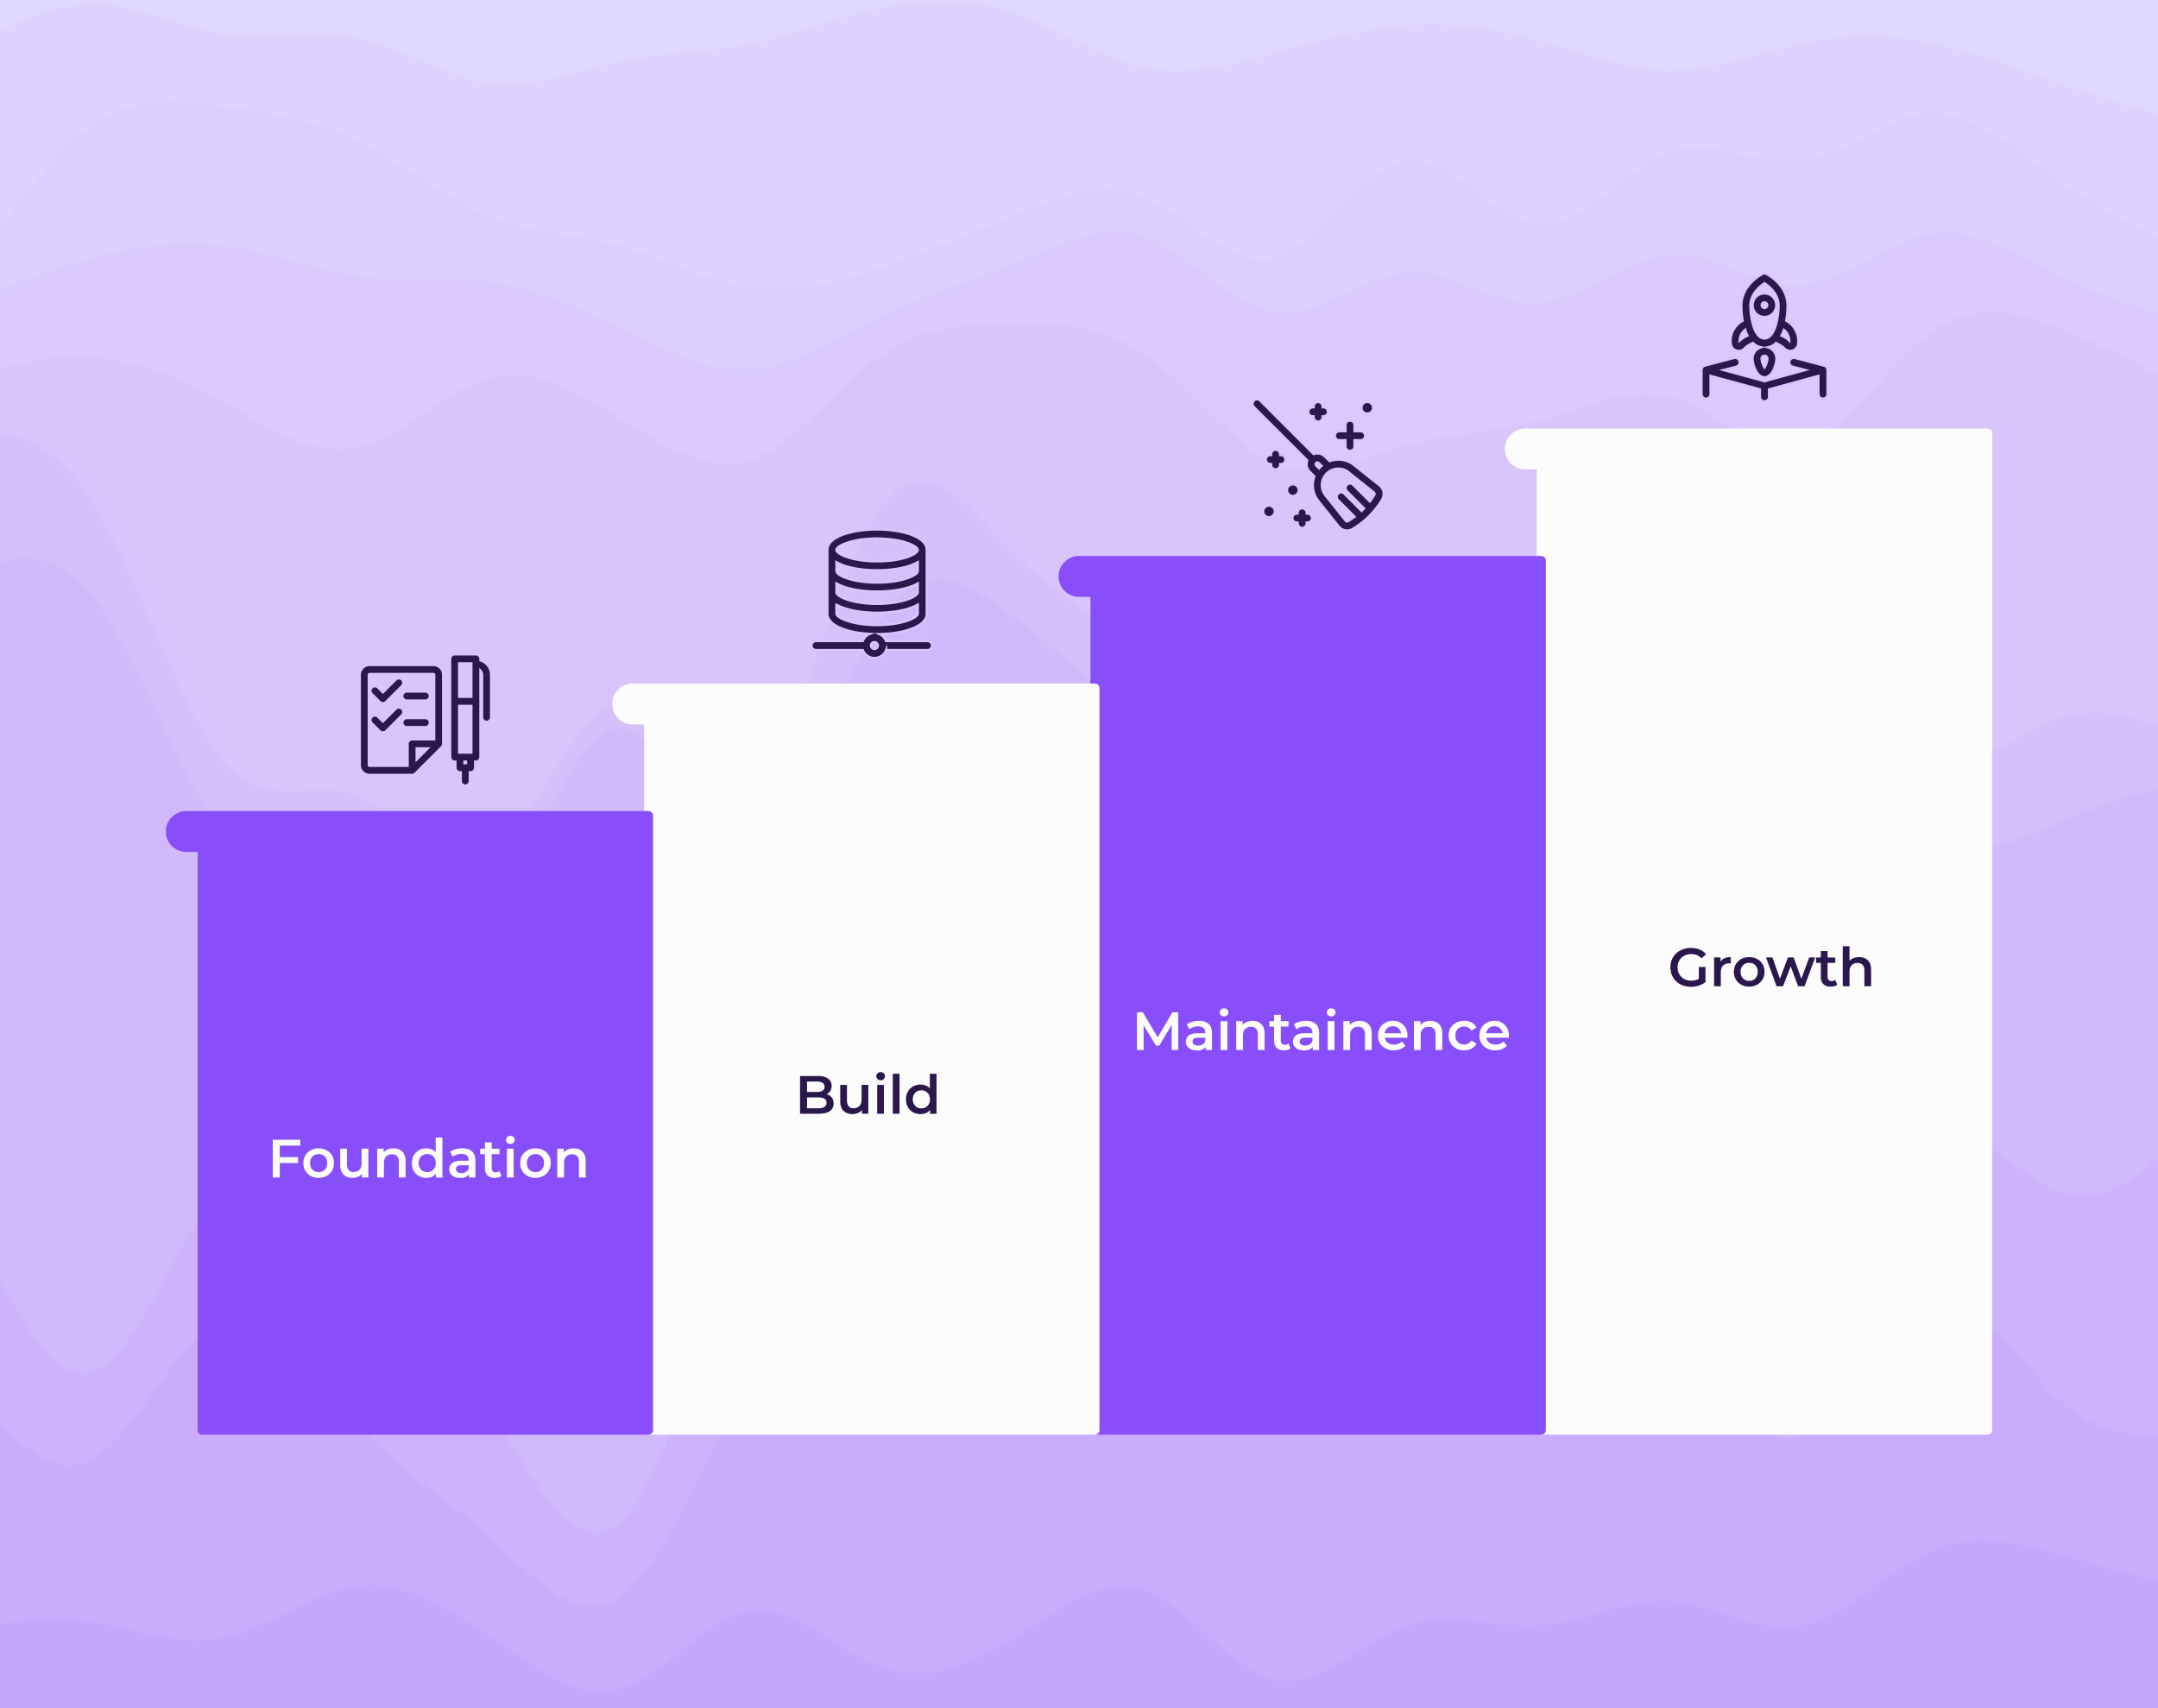
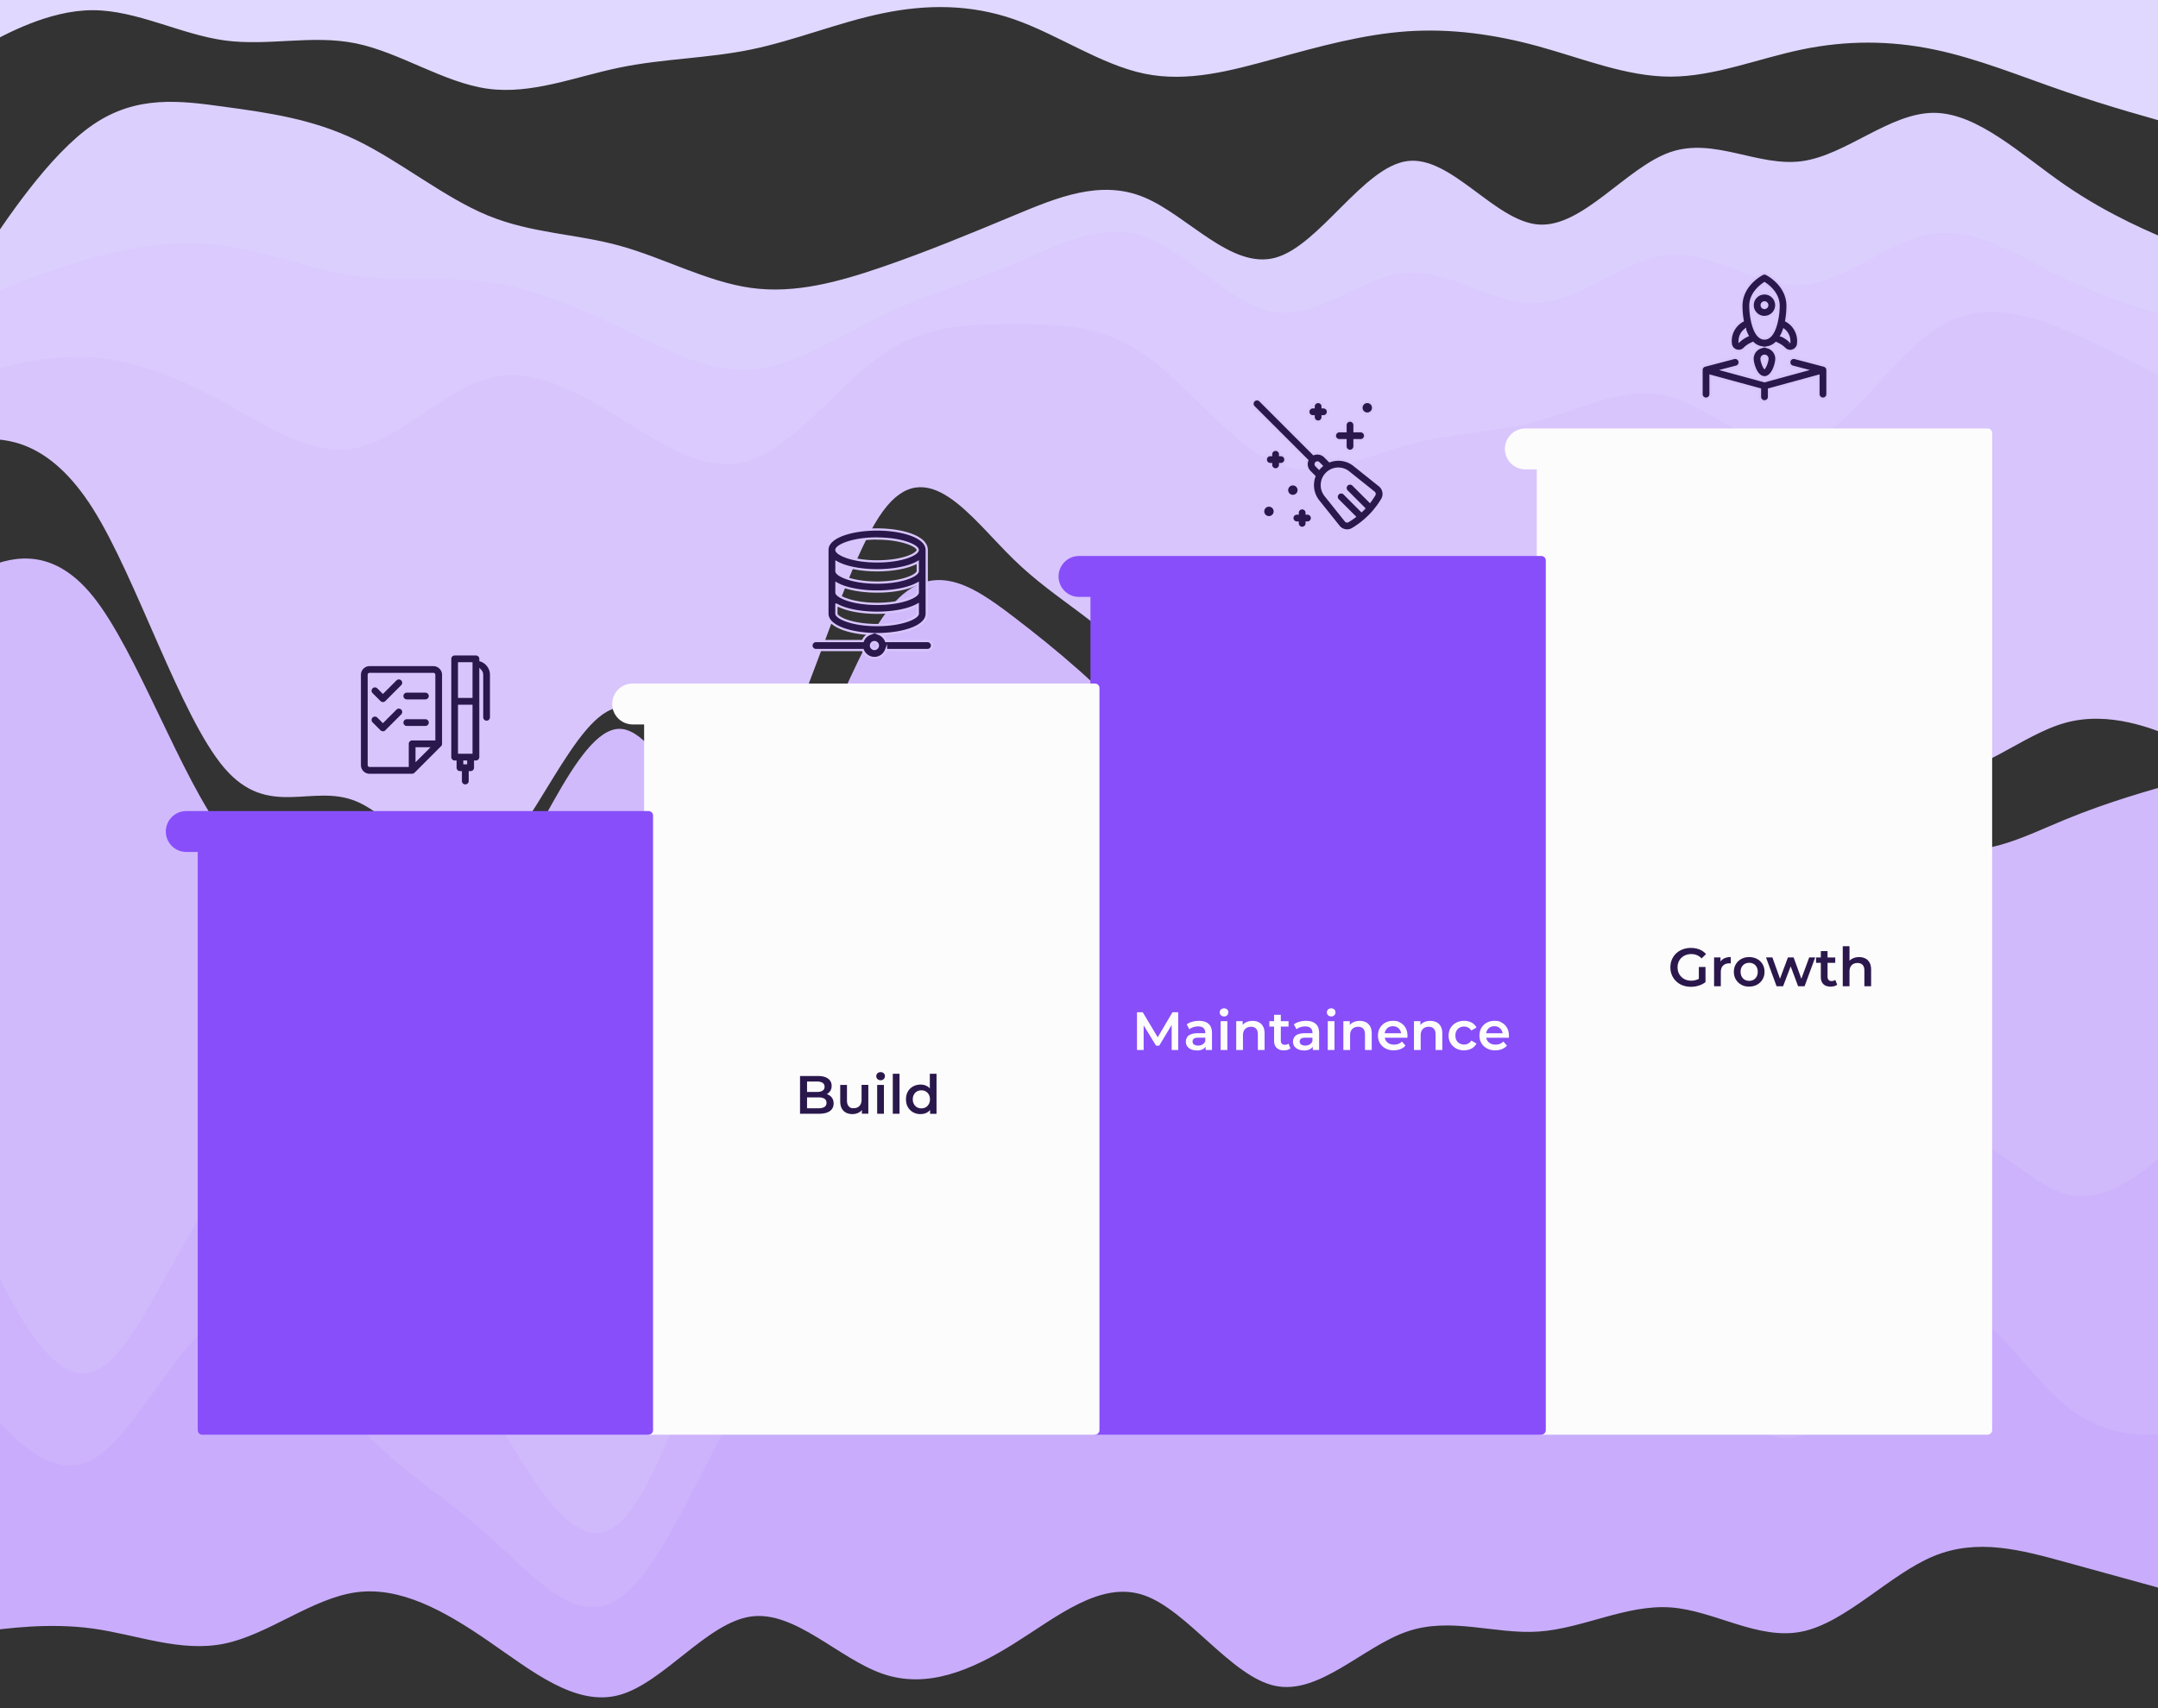
<svg xmlns="http://www.w3.org/2000/svg" id="Layer_1" data-name="Layer 1" viewBox="0 0 480 380">
  <rect x="0" y="0" width="480" height="380" fill="#333333" stroke="none" />
  <defs>
    <style>.cls-1{fill:#fcfcfc}.cls-5{stroke:#d8c5fc;stroke-miterlimit:10;stroke-width:.5px}.cls-5,.cls-6{fill:#2a184c}.cls-9{fill:#884efa}</style>
  </defs>
  <path d="m-8.66 13.02 4.86-2.69c4.92-2.69 14.64-8.06 24.43-8.06s19.51 5.37 29.29 6.72c9.78 1.34 19.51-1.34 29.29.67 9.78 2.02 19.51 8.73 29.29 10.08 9.78 1.34 19.51-2.69 29.29-4.7 9.78-2.02 19.51-2.02 29.29-4.03 9.78-2.02 19.51-6.05 29.29-8.06 9.78-2.02 19.51-2.02 29.18 1.34s19.29 10.08 28.96 12.09c9.67 2.02 19.4-.67 29.18-3.36s19.51-5.37 29.29-6.05c9.78-.67 19.51.67 29.29 3.36s19.51 6.72 29.29 6.72 19.51-4.03 29.29-6.05 19.51-2.02 29.29 0 19.51 6.05 29.29 9.4c9.78 3.36 19.51 6.05 24.42 7.39l4.86 1.34v-40.97H-8.66z" style="fill:#e0d8ff" />
-   <path d="m-8.66 65.41 4.86-7.39c4.92-7.39 14.64-22.17 24.42-28.88 9.78-6.72 19.51-5.37 29.29-4.03S69.42 27.8 79.2 32.5s19.51 12.76 29.29 16.79 19.51 4.03 29.29 6.72 19.51 8.06 29.29 9.4 19.51-1.34 29.29-4.7 19.51-7.39 29.18-11.42 19.29-8.06 28.96-4.03 19.4 16.12 29.18 13.43 19.51-20.15 29.29-21.49 19.51 13.43 29.29 14.11c9.78.67 19.51-12.76 29.29-16.12s19.51 3.36 29.29 2.02 19.51-10.75 29.29-10.75 19.51 9.4 29.29 16.12 19.51 10.75 24.42 12.76l4.86 2.02V27.81l-4.86-1.34c-4.92-1.34-14.64-4.03-24.42-7.39s-19.51-7.39-29.29-9.4c-9.78-2.02-19.51-2.02-29.29 0s-19.51 6.05-29.29 6.05-19.51-4.03-29.29-6.72-19.51-4.03-29.29-3.36-19.51 3.36-29.29 6.05-19.51 5.37-29.18 3.36-19.29-8.73-28.96-12.09-19.4-3.36-29.18-1.34-19.51 6.05-29.29 8.06c-9.78 2.02-19.51 2.02-29.29 4.03-9.78 2.02-19.51 6.05-29.29 4.7-9.78-1.34-19.51-8.06-29.29-10.08s-19.51.67-29.29-.67C40.13 6.3 30.41.93 20.63.93S1.12 6.3-3.8 8.99l-4.86 2.69z" style="fill:#ded3ff" />
  <path d="m-8.66 69.44 4.86-2.02c4.92-2.02 14.64-6.05 24.42-8.73C30.4 56 40.13 54.66 49.91 56s19.51 5.37 29.29 6.72c9.78 1.34 19.51 0 29.29 1.34s19.51 5.37 29.29 10.08c9.78 4.7 19.51 10.08 29.29 9.4s19.51-7.39 29.29-12.09 19.51-7.39 29.18-11.42 19.29-9.4 28.96-6.05c9.67 3.36 19.4 15.45 29.18 16.79s19.51-8.06 29.29-8.73 19.51 7.39 29.29 6.72 19.51-10.08 29.29-10.75 19.51 7.39 29.29 6.72 19.51-10.08 29.29-11.42 19.51 5.37 29.29 10.08c9.78 4.7 19.51 7.39 24.42 8.73l4.86 1.34V56l-4.86-2.02c-4.92-2.02-14.64-6.05-24.42-12.76-9.78-6.72-19.51-16.12-29.29-16.12s-19.51 9.4-29.29 10.75c-9.78 1.34-19.51-5.37-29.29-2.02-9.78 3.36-19.51 16.79-29.29 16.12s-19.51-15.45-29.29-14.11-19.51 18.81-29.29 21.49-19.51-9.4-29.18-13.43-19.29 0-28.96 4.03-19.4 8.06-29.18 11.42-19.51 6.05-29.29 4.7-19.51-6.72-29.29-9.4c-9.78-2.69-19.51-2.69-29.29-6.72S88.98 35.84 79.2 31.14s-19.51-6.05-29.29-7.39-19.51-2.69-29.29 4.03C10.84 34.51 1.12 49.29-3.8 56.67l-4.86 7.39v5.37Z" style="fill:#dbcffe" />
  <path d="m-8.66 85.56 4.86-1.34c4.92-1.34 14.64-4.03 24.42-3.36s19.51 4.7 29.29 10.08c9.78 5.37 19.51 12.09 29.29 10.08 9.78-2.02 19.51-12.76 29.29-15.45s19.51 2.69 29.29 8.73c9.78 6.05 19.51 12.76 29.29 9.4s19.51-16.79 29.29-23.51 19.51-6.72 29.18-6.72 19.29 0 28.96 6.72 19.4 20.15 29.18 24.18 19.51-1.34 29.29-4.03 19.51-2.69 29.29-5.37c9.78-2.69 19.51-8.06 29.29-5.37s19.51 13.43 29.29 10.75 19.51-18.81 29.29-25.52c9.78-6.72 19.51-4.03 29.29 0s19.51 9.4 24.42 12.09l4.86 2.69V72.15l-4.86-1.34c-4.92-1.34-14.64-4.03-24.42-8.73S439.91 50.66 430.13 52s-19.51 10.75-29.29 11.42-19.51-7.39-29.29-6.72-19.51 10.08-29.29 10.75-19.51-7.39-29.29-6.72-19.51 10.08-29.29 8.73c-9.78-1.34-19.51-13.43-29.18-16.79s-19.29 2.02-28.96 6.05-19.4 6.72-29.18 11.42-19.51 11.42-29.29 12.09-19.51-4.7-29.29-9.4-19.51-8.73-29.29-10.08c-9.78-1.34-19.51 0-29.29-1.34s-19.51-5.37-29.29-6.72c-9.78-1.34-19.51 0-29.29 2.69S1.11 64.1-3.8 66.11l-4.86 2.02v17.46Z" style="fill:#dacafd" />
  <path d="M-8.66 97.65h4.86c4.92 0 14.64 0 24.42 15.45s19.51 46.35 29.29 57.76 19.51 3.36 29.29 7.39 19.51 20.15 29.29 14.11 19.51-34.26 29.29-34.93 19.51 26.2 29.29 18.81 19.51-49.03 29.29-62.47c9.78-13.43 19.51 1.34 29.18 10.75 9.67 9.4 19.29 13.43 28.96 24.85s19.4 30.23 29.18 26.87 19.51-28.88 29.29-33.58 19.51 11.42 29.29 24.18 19.51 22.17 29.29 18.81 19.51-19.48 29.29-22.17 19.51 8.06 29.29 8.73 19.51-8.73 29.29-11.42 19.51 1.34 24.42 3.36l4.86 2.02V88.26l-4.86-2.69c-4.92-2.69-14.64-8.06-24.42-12.09s-19.51-6.72-29.29 0S410.62 96.32 400.84 99c-9.78 2.69-19.51-8.06-29.29-10.75s-19.51 2.69-29.29 5.37-19.51 2.69-29.29 5.37c-9.78 2.69-19.51 8.06-29.29 4.03s-19.51-17.46-29.18-24.18-19.29-6.72-28.96-6.72-19.4 0-29.18 6.72-19.51 20.15-29.29 23.51-19.51-3.36-29.29-9.4c-9.78-6.05-19.51-11.42-29.29-8.73S88.98 97.65 79.2 99.67s-19.51-4.7-29.29-10.08-19.51-9.4-29.29-10.08c-9.78-.67-19.51 2.02-24.42 3.36l-4.86 1.34v13.43Z" style="fill:#d8c5fc" />
-   <path d="m-8.66 129.89 4.86-2.02c4.92-2.02 14.64-6.05 24.42 6.05 9.78 12.09 19.51 40.3 29.29 53.06s19.51 10.08 29.29 13.43c9.78 3.36 19.51 12.76 29.29 2.69 9.78-10.08 19.51-39.63 29.29-39.63s19.51 29.55 29.29 26.87 19.51-37.61 29.29-51.72 19.51-7.39 29.18 0 19.29 15.45 28.96 26.2 19.4 24.18 29.18 22.17c9.78-2.02 19.51-19.48 29.29-21.49 9.78-2.02 19.51 11.42 29.29 20.82s19.51 14.78 29.29 9.4c9.78-5.37 19.51-21.49 29.29-22.84 9.78-1.34 19.51 12.09 29.29 16.12s19.51-1.34 29.29-5.37 19.51-6.72 24.42-8.06l4.86-1.34v-9.4l-4.86-2.02c-4.92-2.02-14.64-6.05-24.42-3.36s-19.51 12.09-29.29 11.42-19.51-11.42-29.29-8.73-19.51 18.81-29.29 22.17-19.51-6.05-29.29-18.81-19.51-28.88-29.29-24.18-19.51 30.23-29.29 33.58c-9.78 3.36-19.51-15.45-29.18-26.87s-19.29-15.45-28.96-24.85-19.4-24.18-29.18-10.75-19.51 55.08-29.29 62.47-19.51-19.48-29.29-18.81-19.51 28.88-29.29 34.93-19.51-10.08-29.29-14.11-19.51 4.03-29.29-7.39-19.51-42.32-29.29-57.76C10.84 96.31 1.11 96.31-3.8 96.31h-4.86z" style="fill:#d5c0fc" />
  <path d="m-8.66 266.91 4.86 10.75c4.92 10.75 14.64 32.24 24.42 28.88s19.51-31.57 29.29-41.64c9.78-10.08 19.51-2.02 29.29 8.73s19.51 24.18 29.29 40.3 19.51 34.93 29.29 26.2 19.51-45 29.29-65.82 19.51-26.2 29.29-29.55c9.78-3.36 19.51-4.7 29.18 2.69s19.29 23.51 28.96 31.57 19.4 8.06 29.18 3.36 19.51-14.11 29.29-19.48 19.51-6.72 29.29-7.39 19.51-.67 29.29 10.08 19.51 32.24 29.29 28.88 19.51-31.57 29.29-38.29 19.51 8.06 29.29 10.75 19.51-6.72 24.42-11.42l4.86-4.7V172.9l-4.86 1.34c-4.92 1.34-14.64 4.03-24.42 8.06s-19.51 9.4-29.29 5.37-19.51-17.46-29.29-16.12-19.51 17.46-29.29 22.84c-9.78 5.37-19.51 0-29.29-9.4s-19.51-22.84-29.29-20.82-19.51 19.48-29.29 21.49c-9.78 2.02-19.51-11.42-29.18-22.17s-19.29-18.81-28.96-26.2-19.4-14.11-29.18 0-19.51 49.03-29.29 51.72-19.51-26.87-29.29-26.87-19.51 29.55-29.29 39.63-19.51.67-29.29-2.69-19.51-.67-29.29-13.43-19.51-40.97-29.29-53.06-19.51-8.06-24.42-6.05l-4.86 2.02v138.36Z" style="fill:#d1bafc" />
  <path d="m-8.66 307.21 4.86 6.05c4.92 6.05 14.64 18.14 24.42 12.76 9.78-5.37 19.51-28.21 29.29-31.57s19.51 12.76 29.29 23.51 19.51 16.12 29.29 24.85 19.51 20.82 29.29 14.11c9.78-6.72 19.51-32.24 29.29-48.36s19.51-22.84 29.29-28.21 19.51-9.4 29.18 0 19.29 32.24 28.96 38.29 19.4-4.7 29.18-11.42 19.51-9.4 29.29-14.78c9.78-5.37 19.51-13.43 29.29-13.43s19.51 8.06 29.29 19.48 19.51 26.2 29.29 22.17 19.51-26.87 29.29-29.55 19.51 14.78 29.29 22.84 19.51 6.72 24.42 6.05l4.86-.67v-69.85l-4.86 4.7c-4.92 4.7-14.64 14.11-24.42 11.42s-19.51-17.46-29.29-10.75c-9.78 6.72-19.51 34.93-29.29 38.29s-19.51-18.14-29.29-28.88c-9.78-10.75-19.51-10.75-29.29-10.08s-19.51 2.02-29.29 7.39-19.51 14.78-29.29 19.48-19.51 4.7-29.18-3.36-19.29-24.18-28.96-31.57-19.4-6.05-29.18-2.69-19.51 8.73-29.29 29.55-19.51 57.09-29.29 65.82-19.51-10.08-29.29-26.2-19.51-29.55-29.29-40.3-19.51-18.81-29.29-8.73-19.51 38.29-29.29 41.64c-9.78 3.36-19.51-18.14-24.42-28.88l-4.86-10.75v41.64Z" style="fill:#cdb3fc" />
  <path d="m-8.66 363.63 4.86-.67c4.92-.67 14.64-2.02 24.42-.67 9.78 1.34 19.51 5.37 29.29 3.36s19.51-10.08 29.29-11.42 19.51 4.03 29.29 10.75 19.51 14.78 29.29 12.09 19.51-16.12 29.29-17.46 19.51 9.4 29.29 12.76 19.51-.67 29.18-6.72 19.29-14.11 28.96-10.75 19.4 18.14 29.18 20.15c9.78 2.02 19.51-8.73 29.29-12.09s19.51.67 29.29 0 19.51-6.05 29.29-5.37c9.78.67 19.51 7.39 29.29 5.37s19.51-12.76 29.29-16.79 19.51-1.34 29.29 1.34 19.51 5.37 24.42 6.72l4.86 1.34v-37.61l-4.86.67c-4.92.67-14.64 2.02-24.42-6.05-9.78-8.06-19.51-25.52-29.29-22.84s-19.51 25.52-29.29 29.55-19.51-10.75-29.29-22.17-19.51-19.48-29.29-19.48-19.51 8.06-29.29 13.43-19.51 8.06-29.29 14.78-19.51 17.46-29.18 11.42-19.29-28.88-28.96-38.29c-9.67-9.4-19.4-5.37-29.18 0s-19.51 12.09-29.29 28.21-19.51 41.64-29.29 48.36-19.51-5.37-29.29-14.11c-9.78-8.73-19.51-14.11-29.29-24.85-9.78-10.75-19.51-26.87-29.29-23.51s-19.51 26.2-29.29 31.57-19.51-6.72-24.42-12.76l-4.86-6.05v57.76Z" style="fill:#c9adfc" />
-   <path d="M-8.66 391.84h497.32v-37.61l-4.86-1.34c-4.92-1.34-14.64-4.03-24.42-6.72s-19.51-5.37-29.29-1.34-19.51 14.78-29.29 16.79c-9.78 2.02-19.51-4.7-29.29-5.37s-19.51 4.7-29.29 5.37-19.51-3.36-29.29 0-19.51 14.11-29.29 12.09-19.51-16.79-29.18-20.15-19.29 4.7-28.96 10.75-19.4 10.08-29.18 6.72-19.51-14.11-29.29-12.76c-9.78 1.34-19.51 14.78-29.29 17.46-9.78 2.69-19.51-5.37-29.29-12.09s-19.51-12.09-29.29-10.75-19.51 9.4-29.29 11.42-19.51-2.02-29.29-3.36-19.51 0-24.42.67l-4.86.67v29.55Z" style="fill:#c5a7fc" />
  <path d="M442.11 319.17h-99.28c-.55 0-1-.45-1-1V104.42h-2.55c-2.51 0-4.55-2.04-4.55-4.55s2.04-4.55 4.55-4.55h102.83c.55 0 1 .45 1 1v221.83c0 .55-.45 1-1 1Z" class="cls-1" />
  <path d="M342.83 319.17h-99.28c-.55 0-1-.45-1-1V132.79H240c-2.51 0-4.55-2.04-4.55-4.55s2.04-4.55 4.55-4.55h102.83c.55 0 1 .45 1 1v193.47c0 .55-.45 1-1 1Z" class="cls-9" />
  <path d="M243.55 319.17h-99.28c-.55 0-1-.45-1-1V161.16h-2.55c-2.51 0-4.55-2.04-4.55-4.55s2.04-4.55 4.55-4.55h102.83c.55 0 1 .45 1 1v165.1c0 .55-.45 1-1 1Z" class="cls-1" />
  <path d="M144.26 319.17H44.98c-.55 0-1-.45-1-1V189.53h-2.55c-2.51 0-4.55-2.04-4.55-4.55s2.04-4.55 4.55-4.55h102.83c.55 0 1 .45 1 1v136.73c0 .55-.45 1-1 1Z" class="cls-9" />
  <path d="M392.47 89.28c-.55 0-1-.45-1-1v-1.67l-11-3v4.08c0 .55-.45 1-1 1s-1-.45-1-1V82.3c0-.12.02-.25.07-.36a.967.967 0 0 1 .58-.57l.11-.03 6.47-1.7c.53-.13 1.08.18 1.22.71s-.18 1.08-.71 1.22l-2.87.75 9.13 2.49 9.13-2.49-2.87-.75a.994.994 0 0 1-.71-1.22c.14-.54.69-.85 1.22-.71l6.47 1.7s.08.02.12.04c.13.05.25.13.35.22a1.01 1.01 0 0 1 .3.7v5.39c0 .55-.45 1-1 1s-1-.45-1-1v-4.08l-11 3v1.67c0 .55-.45 1-1 1Zm0-5.36c-1.86 0-2.65-3.13-2.65-4.12 0-1.21.81-2.23 1.91-2.55-.72-.14-1.33-.48-1.84-.96l-.67.33c-.43.23-.85.53-1.21.9-.46.5-1.21.67-1.88.43-.67-.25-1.13-.87-1.16-1.58-.23-2.02.84-4.03 2.66-5.02-.22-1.17-.3-2.33-.3-3.3 0-4.7 4.5-7 4.69-7.1.28-.14.61-.14.89 0 .19.1 4.69 2.4 4.69 7.1 0 .97-.09 2.13-.3 3.3 1.82.98 2.89 3.01 2.65 5.09-.02.64-.48 1.27-1.15 1.52s-1.42.07-1.91-.46c-.34-.33-.75-.64-1.21-.88l-.64-.32c-.51.48-1.12.82-1.84.96 1.11.32 1.92 1.34 1.92 2.55 0 .99-.8 4.12-2.66 4.12Zm0-4.78c-.36 0-.65.29-.65.65 0 .53.35 1.54.65 1.98.3-.44.66-1.45.66-1.98a.65.65 0 0 0-.66-.65Zm5.5-2.9v.03zm-11-.04Zm-.38-.09-.01.01zm11.74-.02Zm-10.17-2.71c-.74.57-1.19 1.46-1.21 2.4.43-.37.88-.68 1.36-.94l.39-.19c-.21-.4-.38-.83-.54-1.27Zm8.09 1.27.37.18c.5.27.96.58 1.37.94-.04-.96-.49-1.83-1.21-2.39-.15.44-.33.87-.54 1.27ZM392.47 63c-.96.63-3.14 2.34-3.14 5.04 0 2.37.77 7.27 3.14 7.27s3.14-4.9 3.14-7.27c0-2.7-2.17-4.42-3.14-5.04Zm0 7.52c-.7 0-1.36-.27-1.86-.77s-.77-1.15-.77-1.85.27-1.36.77-1.86 1.15-.77 1.86-.77c1.45 0 2.62 1.18 2.62 2.62s-1.18 2.62-2.62 2.62Zm0-3.25c-.17 0-.32.06-.44.18s-.18.27-.18.44.06.32.18.44.27.18.44.18c.34 0 .62-.28.62-.62s-.28-.62-.62-.62ZM299.65 118.01c-.71 0-1.41-.31-1.88-.9l-4.51-5.64a5.66 5.66 0 0 1-.9-5.49l-1.03-1.03c-.68-.68-.87-1.68-.55-2.53l-11.89-11.89a.996.996 0 1 1 1.41-1.41l11.89 11.9c.85-.31 1.84-.13 2.52.55l1.03 1.03c1.81-.66 3.9-.38 5.49.9l5.64 4.51c.93.75 1.17 2.08.56 3.1q-.81 1.35-1.83 2.55c-.03.04-.06.07-.09.11-.61.71-1.28 1.37-1.98 1.98-.03.03-.07.06-.11.09q-1.2 1.02-2.55 1.83c-.38.23-.81.34-1.23.34Zm-3.72-13.31q-.45.24-.84.63a3.663 3.663 0 0 0-.27 4.89l4.51 5.64c.12.15.34.19.51.09.51-.31 1.01-.64 1.48-1l-3.71-3.71a.996.996 0 1 1 1.41-1.41l3.83 3.83c.19-.18.38-.37.56-.56l-3.83-3.83a.996.996 0 1 1 1.41-1.41l3.71 3.71c.36-.48.69-.97 1-1.49.1-.17.06-.39-.09-.51l-5.64-4.51a3.66 3.66 0 0 0-3.95-.41c-.04.02-.07.04-.11.06Zm10.65 5.9Zm-13.55-7.73c-.1 0-.2.04-.28.12-.15.15-.15.4 0 .56l.66.66c.09-.1.18-.2.27-.29s.19-.18.29-.27l-.66-.66a.4.4 0 0 0-.28-.12Zm-3.39 14.56c-.55 0-1-.45-1-1v-.18h-.18c-.55 0-1-.45-1-1s.45-1 1-1h.18v-.18c0-.55.45-1 1-1s1 .45 1 1v.18h.18c.55 0 1 .45 1 1s-.45 1-1 1h-.18v.18c0 .55-.45 1-1 1Zm-7.39-2.37a1.295 1.295 0 0 1 0-2.59 1.295 1.295 0 0 1 0 2.59Zm5.32-4.73a1.295 1.295 0 0 1 0-2.59 1.295 1.295 0 0 1 0 2.59Zm-3.84-5.91c-.55 0-1-.45-1-1v-.18h-.18c-.55 0-1-.45-1-1s.45-1 1-1h.18v-.18c0-.55.45-1 1-1s1 .45 1 1v.18h.18c.55 0 1 .45 1 1s-.45 1-1 1h-.18v.18c0 .55-.45 1-1 1Zm16.55-4.13c-.55 0-1-.45-1-1v-1.36h-1.36c-.55 0-1-.45-1-1s.45-1 1-1h1.36v-1.36c0-.55.45-1 1-1s1 .45 1 1v1.36h1.36c.55 0 1 .45 1 1s-.45 1-1 1h-1.36v1.36c0 .55-.45 1-1 1Zm-7.09-6.5c-.55 0-1-.45-1-1v-.18h-.18c-.55 0-1-.45-1-1s.45-1 1-1h.18v-.18c0-.55.45-1 1-1s1 .45 1 1v.18h.18c.55 0 1 .45 1 1s-.45 1-1 1h-.18v.18c0 .55-.45 1-1 1Zm10.93-1.78a1.295 1.295 0 0 1 0-2.59 1.295 1.295 0 0 1 0 2.59ZM194.5 146.38c-1.18 0-2.18-.74-2.59-1.77h-10.42c-.55 0-1-.45-1-1s.45-1 1-1h10.42c.28-.73.86-1.31 1.59-1.59-4.92-.27-9.46-1.81-9.46-4.51v-14.28c.13-2.92 5.62-4.44 11.04-4.44s11.05 1.56 11.05 4.55v14.18c0 2.89-5.23 4.45-10.55 4.54.69.29 1.23.85 1.5 1.55h9.23c.55 0 1 .45 1 1s-.45 1-1 1h-9.23a2.77 2.77 0 0 1-2.59 1.77Zm0-3.54c-.43 0-.77.35-.77.77s.35.77.77.77.77-.35.77-.77-.35-.77-.77-.77Zm-8.46-8.33v2c0 .9 3.43 2.55 9.05 2.55s9.05-1.65 9.05-2.55v-2c-4.21 2.41-13.88 2.41-18.09 0Zm0-2.72c0 .9 3.43 2.55 9.05 2.55s9.05-1.65 9.05-2.55v-2c-4.21 2.41-13.88 2.41-18.09 0v2Zm0-4.73c0 .9 3.43 2.55 9.05 2.55s9.05-1.65 9.05-2.55v-2c-4.21 2.41-13.88 2.41-18.09 0v2.01Zm9.05-7.27c-5.61 0-9.05 1.65-9.05 2.55s3.43 2.55 9.05 2.55 8.91-1.58 9.04-2.49v-.09c-.11-.91-3.53-2.5-9.04-2.5ZM103.49 174.75c-.55 0-1-.45-1-1v-1.96h-.18c-.55 0-1-.45-1-1v-1.36h-.18c-.55 0-1-.45-1-1v-21.86c0-.55.45-1 1-1h4.73c.55 0 1 .45 1 1v.33c1.37.43 2.37 1.71 2.37 3.21v9.46c0 .55-.45 1-1 1s-1-.45-1-1v-9.46c0-.36-.14-.68-.37-.93v19.25c0 .55-.45 1-1 1h-.18v1.36c0 .55-.45 1-1 1h-.18v1.96c0 .55-.45 1-1 1Zm-.19-4.96h.36v-.36h-.36zm1.37-2.36h.18v-10.41h-2.73v10.41zm-2.55-12.41h2.73v-7.46h-2.73zm-10.45 17.37h-9.46c-1.2 0-2.18-.98-2.18-2.18v-20.09c0-1.2.98-2.18 2.18-2.18h14.18c1.2 0 2.18.98 2.18 2.18v15.37c0 .07 0 .14-.02.21q-.06.27-.27.48l-5.91 5.91a1 1 0 0 1-.71.29Zm-9.46-22.46c-.1 0-.18.08-.18.18v20.09c0 .1.08.18.18.18h8.46v-4.91c0-.55.45-1 1-1h4.91v-14.36c0-.1-.08-.18-.18-.18H82.22Zm10.46 16.55v2.5l2.5-2.5zm-7.5-3.55c-.26 0-.51-.1-.71-.29l-1.77-1.77a.996.996 0 1 1 1.41-1.41l1.07 1.07 2.84-2.84a.996.996 0 1 1 1.41 1.41l-3.55 3.55c-.2.2-.45.29-.71.29Zm9.45-1.18h-4.14c-.55 0-1-.45-1-1s.45-1 1-1h4.14c.55 0 1 .45 1 1s-.45 1-1 1Zm-9.45-5.32c-.26 0-.51-.1-.71-.29l-1.77-1.77a.996.996 0 1 1 1.41-1.41l1.07 1.07 2.84-2.84a.996.996 0 1 1 1.41 1.41l-3.55 3.55c-.2.2-.45.29-.71.29Zm9.45-.59h-4.14c-.55 0-1-.45-1-1s.45-1 1-1h4.14c.55 0 1 .45 1 1s-.45 1-1 1Z" class="cls-5" />
-   <path d="M60.67 261.95v-8.4h6.13v1.31h-4.57v7.09zm1.43-3.21v-1.32h4.19v1.32zM70.87 262.04c-.66 0-1.24-.14-1.75-.43-.51-.28-.92-.67-1.21-1.17-.3-.5-.44-1.06-.44-1.69s.15-1.21.44-1.7c.3-.49.7-.88 1.21-1.16s1.1-.42 1.75-.42 1.25.14 1.77.42.92.66 1.21 1.15.44 1.06.44 1.7-.15 1.2-.44 1.69-.7.89-1.21 1.17c-.52.28-1.11.43-1.77.43Zm0-1.29c.37 0 .7-.08.98-.24.29-.16.51-.39.68-.7.16-.3.25-.66.25-1.07s-.08-.77-.25-1.07c-.16-.3-.39-.53-.68-.69s-.61-.24-.97-.24-.69.08-.98.24c-.28.16-.51.39-.68.69s-.25.66-.25 1.07.08.76.25 1.07.39.54.68.7c.28.16.61.24.97.24M78.44 262.04c-.54 0-1.02-.1-1.44-.31s-.74-.52-.97-.94-.35-.95-.35-1.59v-3.66h1.5V259q0 .87.39 1.29c.39.42.63.43 1.11.43.35 0 .66-.07.92-.22.26-.14.46-.36.61-.65s.22-.64.22-1.07v-3.24h1.5v6.41H80.5v-1.73l.25.53c-.22.42-.53.73-.95.95s-.87.33-1.37.33ZM83.9 261.95v-6.41h1.43v1.73l-.25-.53c.22-.41.55-.72.98-.94s.92-.33 1.48-.33c.51 0 .97.1 1.37.3s.72.51.95.92.35.94.35 1.59v3.67h-1.5v-3.48c0-.57-.13-.99-.4-1.27s-.64-.42-1.12-.42c-.35 0-.67.07-.94.22-.27.14-.48.36-.63.64s-.22.64-.22 1.07v3.24zM94.85 262.04c-.62 0-1.17-.14-1.66-.41s-.88-.66-1.16-1.15-.42-1.06-.42-1.73.14-1.24.42-1.73.67-.87 1.16-1.14 1.05-.41 1.66-.41c.54 0 1.02.12 1.44.35s.76.59 1.01 1.07.37 1.1.37 1.85-.12 1.36-.36 1.84-.57.85-1 1.09c-.42.24-.91.36-1.46.36Zm.18-1.29c.36 0 .68-.08.97-.24.28-.16.51-.39.68-.7.17-.3.26-.66.26-1.07s-.09-.77-.26-1.07-.4-.53-.68-.69-.61-.24-.97-.24-.68.08-.97.24-.51.39-.68.69-.26.66-.26 1.07.09.76.26 1.07.4.54.68.7.61.24.97.24m1.94 1.2v-1.51l.06-1.7-.12-1.7v-3.98h1.49v8.9h-1.43ZM102.31 262.04c-.48 0-.9-.08-1.26-.25a1.9 1.9 0 0 1-.83-.68c-.2-.29-.29-.62-.29-.99s.09-.68.26-.97.45-.52.85-.68.91-.25 1.56-.25h1.86v1h-1.75c-.51 0-.86.08-1.03.25-.18.16-.26.37-.26.61 0 .27.11.49.32.65s.52.24.9.24.7-.08.99-.25.5-.42.63-.74l.25.9c-.14.38-.4.67-.77.88s-.84.31-1.41.31Zm2.02-.09v-1.3l-.08-.28v-2.27c0-.44-.13-.78-.4-1.03s-.66-.37-1.2-.37c-.36 0-.71.06-1.06.17s-.64.27-.88.47l-.59-1.09c.34-.26.75-.46 1.23-.59s.97-.2 1.48-.2c.93 0 1.65.22 2.15.67.51.44.76 1.13.76 2.06v3.76h-1.42ZM106.81 256.75v-1.2h4.27v1.2zm3.27 5.29c-.7 0-1.25-.18-1.63-.55-.38-.36-.58-.9-.58-1.61v-5.75h1.5v5.71c0 .3.08.54.23.71s.37.25.65.25c.34 0 .62-.09.84-.26l.42 1.07c-.18.14-.39.25-.65.32s-.52.11-.79.11ZM113.51 254.49c-.28 0-.51-.09-.69-.26-.18-.18-.27-.39-.27-.64s.09-.47.27-.64.41-.26.69-.26.51.08.69.25c.18.16.27.37.27.62 0 .26-.09.49-.26.67-.18.18-.41.27-.7.27Zm-.76 7.46v-6.41h1.5v6.41zM119.1 262.04c-.66 0-1.24-.14-1.75-.43-.51-.28-.92-.67-1.21-1.17-.3-.5-.44-1.06-.44-1.69s.15-1.21.44-1.7c.3-.49.7-.88 1.21-1.16s1.1-.42 1.75-.42 1.25.14 1.77.42.92.66 1.21 1.15.44 1.06.44 1.7-.15 1.2-.44 1.69-.7.89-1.21 1.17c-.52.28-1.11.43-1.77.43Zm0-1.29c.37 0 .7-.08.98-.24.29-.16.51-.39.68-.7.16-.3.25-.66.25-1.07s-.08-.77-.25-1.07c-.16-.3-.39-.53-.68-.69s-.61-.24-.97-.24-.69.08-.98.24c-.28.16-.51.39-.68.69s-.25.66-.25 1.07.08.76.25 1.07.39.54.68.7c.28.16.61.24.97.24M123.96 261.95v-6.41h1.43v1.73l-.25-.53c.22-.41.55-.72.98-.94s.92-.33 1.48-.33c.51 0 .97.1 1.37.3s.72.51.95.92.35.94.35 1.59v3.67h-1.5v-3.48c0-.57-.13-.99-.4-1.27s-.64-.42-1.12-.42c-.35 0-.67.07-.94.22-.27.14-.48.36-.63.64s-.22.64-.22 1.07v3.24z" class="cls-1" />
  <path d="M177.95 247.77v-8.4h3.94c1.01 0 1.78.2 2.3.59.53.4.79.93.79 1.59 0 .45-.1.83-.31 1.15s-.49.56-.83.73c-.35.17-.73.26-1.13.26l.22-.43c.47 0 .9.09 1.27.26s.67.42.89.75.33.74.33 1.22c0 .72-.28 1.28-.83 1.68q-.825.6-2.46.6zm1.56-1.22h2.52c.58 0 1.03-.1 1.34-.29s.47-.5.47-.92-.16-.72-.47-.92-.76-.29-1.34-.29h-2.64v-1.21h2.33c.54 0 .96-.1 1.25-.29s.44-.48.44-.86-.15-.68-.44-.88c-.29-.19-.71-.29-1.25-.29h-2.21zM189.65 247.85c-.54 0-1.02-.1-1.44-.31s-.74-.52-.97-.94-.35-.95-.35-1.59v-3.66h1.5v3.46q0 .87.39 1.29c.39.42.63.43 1.11.43.35 0 .66-.07.92-.22.26-.14.46-.36.61-.65s.22-.64.22-1.07v-3.24h1.5v6.41h-1.43v-1.73l.25.53c-.22.42-.53.73-.95.95s-.87.33-1.37.33ZM195.87 240.31c-.28 0-.51-.09-.69-.26-.18-.18-.27-.39-.27-.64s.09-.47.27-.64.41-.26.69-.26.51.08.69.25c.18.16.27.37.27.62 0 .26-.09.49-.26.67-.18.18-.41.27-.7.27Zm-.76 7.46v-6.41h1.5v6.41zM198.58 247.77v-8.9h1.5v8.9zM204.76 247.85c-.62 0-1.17-.14-1.66-.41s-.88-.66-1.16-1.15-.42-1.06-.42-1.73.14-1.24.42-1.73.67-.87 1.16-1.14 1.05-.41 1.66-.41c.54 0 1.02.12 1.44.35s.76.59 1.01 1.07.37 1.1.37 1.85-.12 1.36-.36 1.84-.57.85-1 1.09c-.42.24-.91.36-1.46.36Zm.18-1.28c.36 0 .68-.08.97-.24.28-.16.51-.39.68-.7.17-.3.26-.66.26-1.07s-.09-.77-.26-1.07-.4-.53-.68-.69-.61-.24-.97-.24-.68.08-.97.24-.51.39-.68.69-.26.66-.26 1.07.09.76.26 1.07.4.54.68.7.61.24.97.24m1.94 1.2v-1.51l.06-1.7-.12-1.7v-3.98h1.49v8.9h-1.43ZM376.07 219.52c-.66 0-1.26-.11-1.81-.32s-1.03-.51-1.43-.9c-.41-.39-.72-.85-.95-1.37-.22-.53-.34-1.1-.34-1.73s.11-1.2.34-1.73c.22-.53.54-.99.95-1.37.41-.39.89-.69 1.45-.9.55-.21 1.16-.32 1.81-.32.71 0 1.35.12 1.93.35s1.05.57 1.45 1.02l-.98.96c-.33-.33-.68-.57-1.06-.73s-.8-.23-1.25-.23-.85.07-1.22.22c-.38.14-.7.35-.97.61s-.48.58-.63.94-.22.76-.22 1.19.07.82.22 1.18.36.67.63.94.59.47.96.62c.37.14.78.22 1.22.22.42 0 .82-.07 1.21-.2s.76-.35 1.11-.67l.89 1.16c-.44.35-.95.62-1.53.8s-1.17.27-1.76.27Zm3.28-1.06-1.48-.2v-3.14h1.48v3.35ZM381.26 219.4v-6.41h1.43v1.76l-.17-.52c.19-.43.49-.76.91-.98.41-.22.93-.34 1.54-.34v1.43a.6.6 0 0 0-.18-.03h-.17c-.57 0-1.02.17-1.36.5s-.5.83-.5 1.48v3.11zM389.06 219.49c-.66 0-1.24-.14-1.75-.43-.51-.28-.92-.67-1.21-1.17-.3-.5-.44-1.06-.44-1.69s.15-1.21.44-1.7c.3-.49.7-.88 1.21-1.16s1.1-.42 1.75-.42 1.25.14 1.77.42.92.66 1.21 1.15.44 1.06.44 1.7-.15 1.2-.44 1.69-.7.89-1.21 1.17c-.52.28-1.11.43-1.77.43Zm0-1.29c.37 0 .7-.08.98-.24.29-.16.51-.39.68-.7.16-.3.25-.66.25-1.07s-.08-.77-.25-1.07c-.16-.3-.39-.53-.68-.69s-.61-.24-.97-.24-.69.08-.98.24c-.28.16-.51.39-.68.69s-.25.66-.25 1.07.08.76.25 1.07.39.54.68.7c.28.16.61.24.97.24M395.16 219.4l-2.35-6.41h1.42l2.02 5.65h-.67l2.11-5.65h1.26l2.05 5.65h-.66l2.08-5.65h1.33l-2.36 6.41h-1.44l-1.87-5h.44l-1.91 5h-1.44ZM403.94 214.2V213h4.27v1.2zm3.27 5.29c-.7 0-1.25-.18-1.63-.55-.38-.36-.58-.9-.58-1.61v-5.75h1.5v5.71c0 .3.08.54.23.71s.37.25.65.25c.34 0 .62-.09.84-.26l.42 1.07c-.18.14-.39.25-.65.32s-.52.11-.79.11ZM409.88 219.4v-8.9h1.5v4.22l-.32-.53c.22-.41.55-.72.98-.94s.92-.33 1.48-.33c.51 0 .97.1 1.37.3s.72.51.95.92.35.94.35 1.59v3.67h-1.5v-3.48c0-.57-.13-.99-.4-1.27s-.64-.42-1.12-.42c-.35 0-.67.07-.94.22-.27.14-.48.36-.63.64s-.22.64-.22 1.07v3.24z" class="cls-6" />
  <path d="M252.9 233.59v-8.4h1.28l3.67 6.13h-.67l3.61-6.13h1.28v8.4h-1.46v-6.08h.3l-3.07 5.12h-.7l-3.12-5.12h.36v6.08h-1.49ZM266.15 233.67c-.48 0-.9-.08-1.26-.25a1.9 1.9 0 0 1-.83-.68c-.2-.29-.29-.62-.29-.99s.09-.68.26-.97.45-.52.85-.68.91-.25 1.56-.25h1.86v1h-1.75c-.51 0-.86.08-1.03.25-.18.16-.26.37-.26.61 0 .27.11.49.32.65s.52.24.9.24.7-.08.99-.25.5-.42.63-.74l.25.9c-.14.38-.4.67-.77.88s-.84.31-1.41.31Zm2.02-.08v-1.3l-.08-.28v-2.27c0-.44-.13-.78-.4-1.03s-.66-.37-1.2-.37c-.36 0-.71.06-1.06.17s-.64.27-.88.47l-.59-1.09c.34-.26.75-.46 1.23-.59s.97-.2 1.48-.2c.93 0 1.65.22 2.15.67.51.44.76 1.13.76 2.06v3.76h-1.42ZM272.26 226.12c-.28 0-.51-.09-.69-.26-.18-.18-.27-.39-.27-.64s.09-.47.27-.64.41-.26.69-.26.51.08.69.25c.18.16.27.37.27.62 0 .26-.09.49-.26.67-.18.18-.41.27-.7.27Zm-.76 7.47v-6.41h1.5v6.41zM274.97 233.59v-6.41h1.43v1.73l-.25-.53c.22-.41.55-.72.98-.94s.92-.33 1.48-.33c.51 0 .97.1 1.37.3s.72.51.95.92.35.94.35 1.59v3.67h-1.5v-3.48c0-.57-.13-.99-.4-1.27s-.64-.42-1.12-.42c-.35 0-.67.07-.94.22-.27.14-.48.36-.63.64s-.22.64-.22 1.07v3.24zM282.34 228.38v-1.2h4.27v1.2zm3.26 5.29c-.7 0-1.25-.18-1.63-.55-.38-.36-.58-.9-.58-1.61v-5.75h1.5v5.71c0 .3.08.54.23.71s.37.25.65.25c.34 0 .62-.09.84-.26l.42 1.07c-.18.14-.39.25-.65.32s-.52.11-.79.11ZM289.98 233.67c-.48 0-.9-.08-1.26-.25a1.9 1.9 0 0 1-.83-.68c-.2-.29-.29-.62-.29-.99s.09-.68.26-.97.45-.52.85-.68.91-.25 1.56-.25h1.86v1h-1.75c-.51 0-.86.08-1.03.25-.18.16-.26.37-.26.61 0 .27.11.49.32.65s.52.24.9.24.7-.08.99-.25.5-.42.63-.74l.25.9c-.14.38-.4.67-.77.88s-.84.31-1.41.31Zm2.02-.08v-1.3l-.08-.28v-2.27c0-.44-.13-.78-.4-1.03s-.66-.37-1.2-.37c-.36 0-.71.06-1.06.17s-.64.27-.88.47l-.59-1.09c.34-.26.75-.46 1.23-.59s.97-.2 1.48-.2c.93 0 1.65.22 2.15.67.51.44.76 1.13.76 2.06v3.76h-1.42ZM296.09 226.12c-.28 0-.51-.09-.69-.26-.18-.18-.27-.39-.27-.64s.09-.47.27-.64.41-.26.69-.26.51.08.69.25c.18.16.27.37.27.62 0 .26-.09.49-.26.67-.18.18-.41.27-.7.27Zm-.76 7.47v-6.41h1.5v6.41zM298.8 233.59v-6.41h1.43v1.73l-.25-.53c.22-.41.55-.72.98-.94s.92-.33 1.48-.33c.51 0 .97.1 1.37.3s.72.51.95.92.35.94.35 1.59v3.67h-1.5v-3.48c0-.57-.13-.99-.4-1.27s-.64-.42-1.12-.42c-.35 0-.67.07-.94.22-.27.14-.48.36-.63.64s-.22.64-.22 1.07v3.24zM310.05 233.67c-.71 0-1.33-.14-1.87-.43s-.94-.67-1.24-1.17-.44-1.06-.44-1.69.14-1.21.43-1.7c.28-.49.68-.88 1.18-1.16q.75-.42 1.71-.42c.96 0 1.18.14 1.67.41s.87.66 1.15 1.15.42 1.08.42 1.75v.22c0 .08 0 .16-.02.23h-5.34v-1h4.55l-.59.31c0-.37-.07-.69-.23-.97s-.38-.5-.65-.66c-.28-.16-.59-.24-.95-.24s-.69.08-.97.24-.49.38-.65.67c-.16.28-.23.62-.23 1v.24c0 .38.09.72.26 1.02.18.3.42.52.74.68s.69.24 1.1.24c.36 0 .68-.06.97-.17s.54-.29.77-.53l.8.92c-.29.34-.65.59-1.09.77s-.93.27-1.49.27ZM314.5 233.59v-6.41h1.43v1.73l-.25-.53c.22-.41.55-.72.98-.94s.92-.33 1.48-.33c.51 0 .97.1 1.37.3s.72.51.95.92.35.94.35 1.59v3.67h-1.5v-3.48c0-.57-.13-.99-.4-1.27s-.64-.42-1.12-.42c-.35 0-.67.07-.94.22-.27.14-.48.36-.63.64s-.22.64-.22 1.07v3.24zM325.67 233.67c-.67 0-1.27-.14-1.79-.43s-.93-.67-1.23-1.17-.44-1.06-.44-1.69.15-1.21.44-1.7c.3-.49.71-.88 1.23-1.16s1.12-.42 1.79-.42c.62 0 1.17.13 1.65.38s.84.62 1.09 1.11l-1.15.67c-.19-.3-.43-.53-.7-.67-.28-.14-.57-.22-.89-.22-.37 0-.7.08-1 .24s-.53.39-.7.69-.25.66-.25 1.07.08.77.25 1.07.4.53.7.69.63.24 1 .24c.32 0 .62-.07.89-.22.28-.14.51-.37.7-.67l1.15.67c-.25.48-.61.85-1.09 1.11q-.72.39-1.65.39ZM332.62 233.67c-.71 0-1.33-.14-1.87-.43s-.94-.67-1.24-1.17-.44-1.06-.44-1.69.14-1.21.43-1.7c.28-.49.68-.88 1.18-1.16q.75-.42 1.71-.42c.96 0 1.18.14 1.67.41s.87.66 1.15 1.15.42 1.08.42 1.75v.22c0 .08 0 .16-.02.23h-5.34v-1h4.55l-.59.31c0-.37-.07-.69-.23-.97s-.38-.5-.65-.66c-.28-.16-.59-.24-.95-.24s-.69.08-.97.24-.49.38-.65.67c-.16.28-.23.62-.23 1v.24c0 .38.09.72.26 1.02.18.3.42.52.74.68s.69.24 1.1.24c.36 0 .68-.06.97-.17s.54-.29.77-.53l.8.92c-.29.34-.65.59-1.09.77s-.93.27-1.49.27Z" class="cls-1" />
</svg>